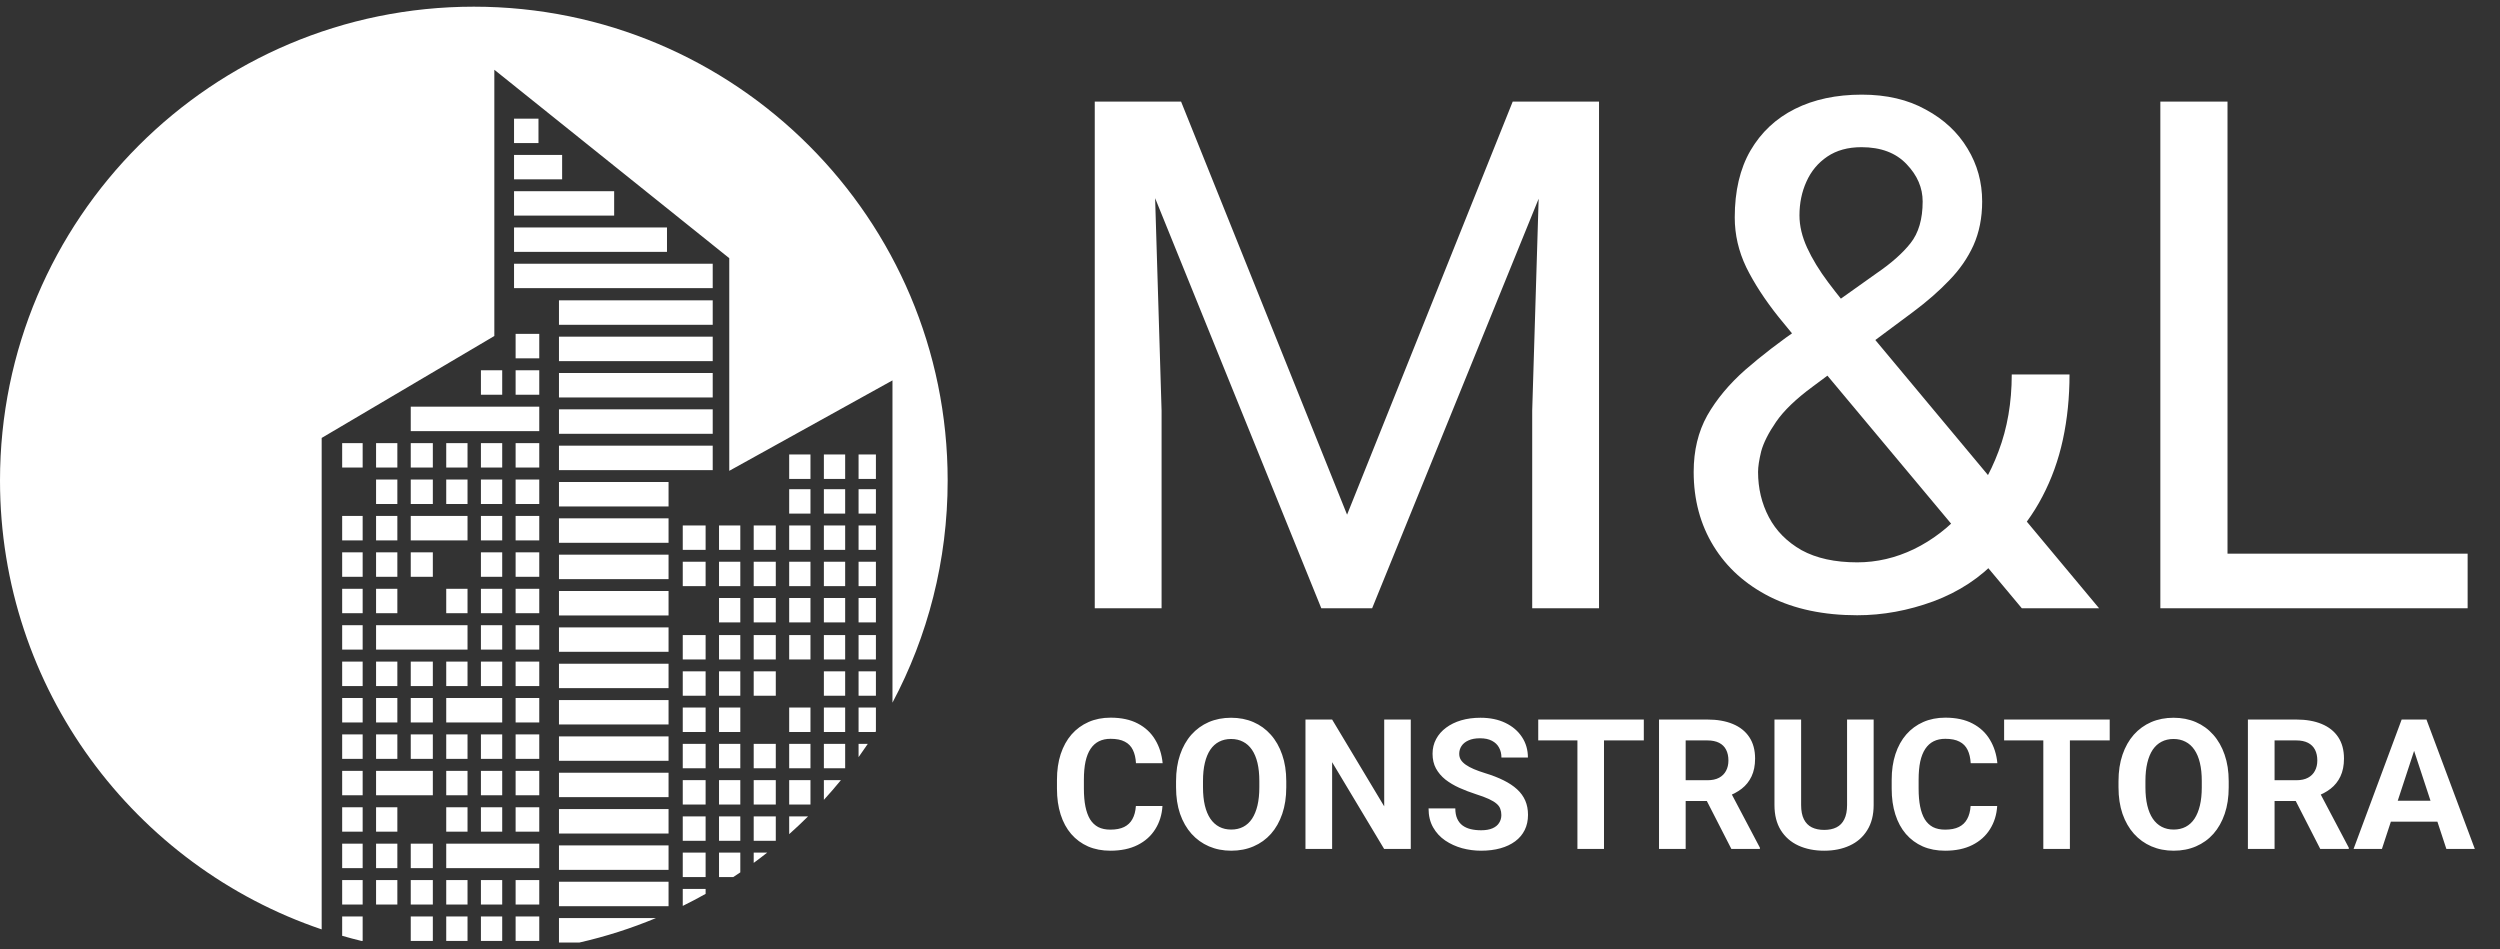
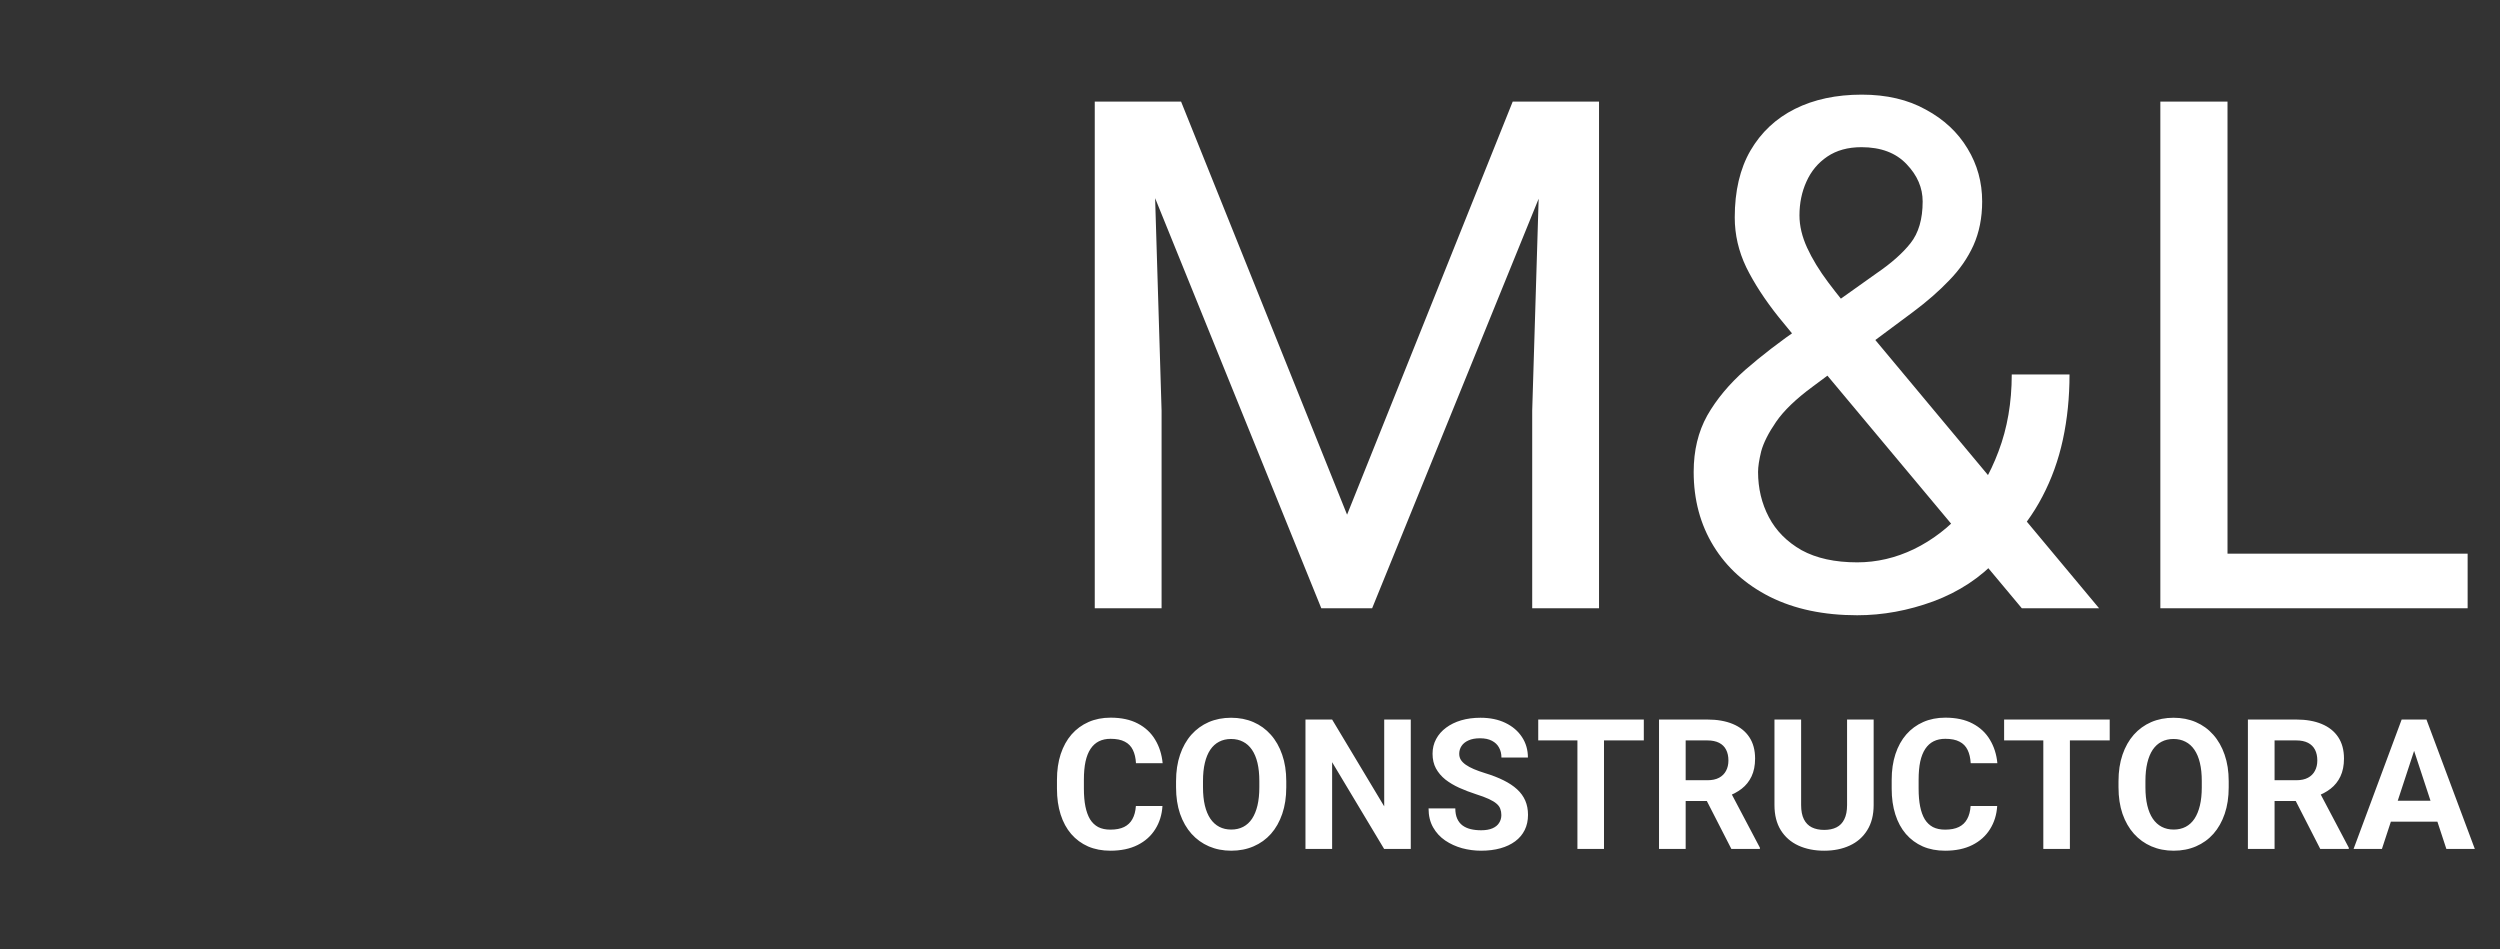
<svg xmlns="http://www.w3.org/2000/svg" width="187" height="71" viewBox="0 0 187 71" fill="none">
  <rect x="0" y="0" width="187" height="71" fill="#333333" stroke="none" />
-   <path fill-rule="evenodd" clip-rule="evenodd" d="M70.885 35.942C70.885 41.947 69.392 47.602 66.757 52.558V28.453L54.549 35.218V19.312L36.976 5.218V25.133L24.061 32.758V69.518C10.069 64.776 0 51.535 0 35.942C0 16.368 15.868 0.5 35.442 0.5C55.017 0.5 70.885 16.368 70.885 35.942ZM25.594 69.998C26.071 70.136 26.552 70.264 27.038 70.382H27.127V68.554H25.594V69.998ZM43.346 70.5C45.321 70.05 47.232 69.436 49.065 68.672H41.811V70.5H43.346ZM51.07 67.762C51.649 67.477 52.219 67.177 52.78 66.862V66.49H51.07V67.762ZM54.847 65.605C55.024 65.489 55.2 65.372 55.375 65.253V63.777H53.783V65.605H54.847ZM56.377 64.544C56.718 64.294 57.054 64.039 57.385 63.777H56.377V64.544ZM59.031 62.395C59.514 61.964 59.985 61.521 60.443 61.065H59.031V62.395ZM61.626 59.829C62.065 59.349 62.49 58.856 62.902 58.352H61.626V59.829ZM64.221 56.634C64.457 56.306 64.687 55.975 64.912 55.639H64.221V56.634ZM65.486 54.754C65.496 54.737 65.507 54.72 65.518 54.702V52.926H64.221V54.754H65.486ZM38.45 8.874H40.278V10.702H38.45V8.874ZM38.45 11.587H42.047V13.415H38.45V11.587ZM45.939 14.3H38.45V16.128H45.939V14.3ZM38.45 17.012H49.891V18.84H38.45V17.012ZM53.311 19.725H38.45V21.553H53.311V19.725ZM41.811 22.465H53.311V24.293H41.811V22.465ZM53.311 25.183H41.811V27.011H53.311V25.183ZM41.811 27.901H53.311V29.729H41.811V27.901ZM53.311 30.619H41.811V32.447H53.311V30.619ZM41.811 33.337H53.311V35.165H41.811V33.337ZM50.008 36.055H41.811V37.883H50.008V36.055ZM41.811 38.773H50.008V40.601H41.811V38.773ZM50.008 41.491H41.811V43.319H50.008V41.491ZM41.811 44.209H50.008V46.037H41.811V44.209ZM50.008 46.927H41.811V48.755H50.008V46.927ZM41.811 49.645H50.008V51.473H41.811V49.645ZM50.008 52.363H41.811V54.191H50.008V52.363ZM41.811 55.081H50.008V56.91H41.811V55.081ZM50.008 57.8H41.811V59.628H50.008V57.8ZM41.811 60.518H50.008V62.346H41.811V60.518ZM50.008 63.236H41.811V65.064H50.008V63.236ZM41.811 65.954H50.008V67.782H41.811V65.954ZM38.568 26.802V24.974H40.337V26.802H38.568ZM37.565 27.697H35.973V29.525H37.565V27.697ZM38.568 29.525V27.697H40.337V29.525H38.568ZM30.724 32.249V30.421H40.337V32.249H30.724ZM37.565 33.145H35.973V34.973H37.565V33.145ZM38.568 34.973V33.145H40.337V34.973H38.568ZM37.565 35.869H35.973V37.697H37.565V35.869ZM38.568 37.697V35.869H40.337V37.697H38.568ZM37.565 38.592H35.973V40.42H37.565V38.592ZM38.568 40.42V38.592H40.337V40.42H38.568ZM37.565 41.316H35.973V43.144H37.565V41.316ZM38.568 43.144V41.316H40.337V43.144H38.568ZM37.565 44.04H35.973V45.868H37.565V44.04ZM38.568 45.868V44.04H40.337V45.868H38.568ZM37.565 46.764H35.973V48.592H37.565V46.764ZM38.568 48.592V46.764H40.337V48.592H38.568ZM37.565 49.487H35.973V51.316H37.565V49.487ZM38.568 51.316V49.487H40.337V51.316H38.568ZM37.565 52.211H33.378V54.039H37.565V52.211ZM38.568 54.039V52.211H40.337V54.039H38.568ZM37.565 54.935H35.973V56.763H37.565V54.935ZM38.568 56.763V54.935H40.337V56.763H38.568ZM37.565 57.659H35.973V59.487H37.565V57.659ZM38.568 59.487V57.659H40.337V59.487H38.568ZM37.565 60.383H35.973V62.211H37.565V60.383ZM38.568 62.211V60.383H40.337V62.211H38.568ZM33.378 64.934V63.106H40.337V64.934H33.378ZM37.565 65.83H35.973V67.658H37.565V65.83ZM38.568 67.658V65.83H40.337V67.658H38.568ZM37.565 68.554H35.973V70.382H37.565V68.554ZM38.568 70.382V68.554H40.337V70.382H38.568ZM34.971 70.382V68.554H33.378V70.382H34.971ZM32.376 70.382V68.554H30.724V70.382H32.376ZM28.13 67.658H29.722V65.83H28.13V67.658ZM27.127 65.83V67.658H25.594V65.83H27.127ZM28.13 64.934H29.722V63.106H28.13V64.934ZM27.127 63.106V64.934H25.594V63.106H27.127ZM28.13 62.211H29.722V60.383H28.13V62.211ZM27.127 60.383V62.211H25.594V60.383H27.127ZM27.127 57.659V59.487H25.594V57.659H27.127ZM28.13 56.763H29.722V54.935H28.13V56.763ZM27.127 54.935V56.763H25.594V54.935H27.127ZM28.13 54.039H29.722V52.211H28.13V54.039ZM27.127 52.211V54.039H25.594V52.211H27.127ZM28.13 51.316H29.722V49.487H28.13V51.316ZM27.127 49.487V51.316H25.594V49.487H27.127ZM27.127 46.764V48.592H25.594V46.764H27.127ZM28.13 45.868H29.722V44.04H28.13V45.868ZM27.127 44.04V45.868H25.594V44.04H27.127ZM28.13 43.144H29.722V41.316H28.13V43.144ZM27.127 41.316V43.144H25.594V41.316H27.127ZM28.13 40.42H29.722V38.592H28.13V40.42ZM27.127 38.592V40.42H25.594V38.592H27.127ZM28.13 37.697H29.722V35.869H28.13V37.697ZM28.13 34.973H29.722V33.145H28.13V34.973ZM27.127 33.145V34.973H25.594V33.145H27.127ZM34.971 33.145H33.378V34.973H34.971V33.145ZM34.971 35.869H33.378V37.697H34.971V35.869ZM34.971 38.592H30.724V40.42H34.971V38.592ZM34.971 44.04H33.378V45.868H34.971V44.04ZM34.971 46.764H28.13V48.592H34.971V46.764ZM34.971 49.487H33.378V51.316H34.971V49.487ZM34.971 54.935H33.378V56.763H34.971V54.935ZM34.971 57.659H33.378V59.487H34.971V57.659ZM34.971 60.383H33.378V62.211H34.971V60.383ZM34.971 65.83H33.378V67.658H34.971V65.83ZM32.376 67.658V65.83H30.724V67.658H32.376ZM30.724 64.934H32.376V63.106H30.724V64.934ZM28.13 59.487H32.376V57.659H28.13V59.487ZM30.724 56.763H32.376V54.935H30.724V56.763ZM30.724 54.039H32.376V52.211H30.724V54.039ZM30.724 51.316H32.376V49.487H30.724V51.316ZM30.724 43.144H32.376V41.316H30.724V43.144ZM30.724 37.697H32.376V35.869H30.724V37.697ZM30.724 34.973H32.376V33.145H30.724V34.973ZM61.626 33.996H63.218V35.824H61.626V33.996ZM64.221 33.996V35.824H65.518V33.996H64.221ZM61.626 36.591H63.218V38.419H61.626V36.591ZM64.221 36.591V38.419H65.518V36.591H64.221ZM61.626 39.304H63.218V41.132H61.626V39.304ZM64.221 39.304V41.132H65.518V39.304H64.221ZM61.626 42.016H63.218V43.845H61.626V42.016ZM64.221 42.016V43.845H65.518V42.016H64.221ZM61.626 44.729H63.218V46.557H61.626V44.729ZM64.221 44.729V46.557H65.518V44.729H64.221ZM61.626 47.501H63.218V49.329H61.626V47.501ZM64.221 47.501V49.329H65.518V47.501H64.221ZM61.626 50.214H63.218V52.042H61.626V50.214ZM64.221 50.214V52.042H65.518V50.214H64.221ZM61.626 52.926H63.218V54.754H61.626V52.926ZM61.626 55.639H63.218V57.467H61.626V55.639ZM52.78 65.605V63.777H51.07V65.605H52.78ZM55.375 62.893H53.783V61.065H55.375V62.893ZM52.78 62.893V61.065H51.07V62.893H52.78ZM55.375 60.18H53.783V58.352H55.375V60.18ZM52.78 60.18V58.352H51.07V60.18H52.78ZM55.375 57.467H53.783V55.639H55.375V57.467ZM52.78 57.467V55.639H51.07V57.467H52.78ZM55.375 54.754H53.783V52.926H55.375V54.754ZM52.78 54.754V52.926H51.07V54.754H52.78ZM55.375 52.042H53.783V50.214H55.375V52.042ZM52.78 52.042V50.214H51.07V52.042H52.78ZM55.375 49.329H53.783V47.501H55.375V49.329ZM52.78 49.329V47.501H51.07V49.329H52.78ZM55.375 46.557H53.783V44.729H55.375V46.557ZM55.375 43.845H53.783V42.016H55.375V43.845ZM52.78 43.845V42.016H51.07V43.845H52.78ZM55.375 41.132H53.783V39.304H55.375V41.132ZM52.78 41.132V39.304H51.07V41.132H52.78ZM59.031 35.824V33.996H60.623V35.824H59.031ZM59.031 36.591H60.623V38.419H59.031V36.591ZM59.031 39.304H60.623V41.132H59.031V39.304ZM59.031 42.016H60.623V43.845H59.031V42.016ZM59.031 44.729H60.623V46.557H59.031V44.729ZM59.031 47.501H60.623V49.329H59.031V47.501ZM59.031 52.926H60.623V54.754H59.031V52.926ZM59.031 55.639H60.623V57.467H59.031V55.639ZM59.031 58.352H60.623V60.18H59.031V58.352ZM58.029 62.893H56.377V61.065H58.029V62.893ZM58.029 60.18H56.377V58.352H58.029V60.18ZM58.029 57.467H56.377V55.639H58.029V57.467ZM58.029 52.042H56.377V50.214H58.029V52.042ZM58.029 49.329H56.377V47.501H58.029V49.329ZM58.029 46.557H56.377V44.729H58.029V46.557ZM58.029 43.845H56.377V42.016H58.029V43.845ZM58.029 41.132H56.377V39.304H58.029V41.132Z" fill="white" />
  <path d="M83.476 7.599H88.344L100.761 38.498L113.151 7.599H118.045L102.635 45.5H98.834L83.476 7.599ZM81.888 7.599H86.183L86.886 30.715V45.5H81.888V7.599ZM115.312 7.599H119.607V45.5H114.609V30.715L115.312 7.599ZM134.704 24.467L140.379 20.433C141.472 19.686 142.314 18.94 142.904 18.194C143.511 17.43 143.815 16.389 143.815 15.07C143.815 14.046 143.416 13.118 142.618 12.285C141.819 11.435 140.691 11.009 139.234 11.009C138.227 11.009 137.377 11.244 136.683 11.712C135.989 12.181 135.468 12.806 135.121 13.586C134.774 14.35 134.6 15.192 134.6 16.111C134.6 16.892 134.791 17.699 135.173 18.532C135.555 19.365 136.084 20.233 136.761 21.135C137.438 22.038 138.21 22.992 139.078 23.999L157.013 45.5H151.234L136.527 27.903C135.225 26.376 134.062 24.979 133.038 23.712C132.015 22.428 131.208 21.187 130.618 19.99C130.045 18.793 129.759 17.552 129.759 16.268C129.759 14.289 130.149 12.623 130.93 11.27C131.728 9.899 132.839 8.858 134.262 8.146C135.685 7.435 137.351 7.079 139.26 7.079C141.117 7.079 142.713 7.452 144.049 8.198C145.403 8.927 146.444 9.899 147.173 11.114C147.902 12.311 148.266 13.63 148.266 15.07C148.266 16.285 148.049 17.378 147.616 18.35C147.182 19.305 146.574 20.181 145.793 20.979C145.03 21.777 144.136 22.558 143.112 23.322L135.589 28.919C134.34 29.838 133.429 30.715 132.856 31.548C132.284 32.381 131.911 33.118 131.737 33.76C131.581 34.402 131.503 34.914 131.503 35.296C131.503 36.528 131.772 37.656 132.31 38.68C132.848 39.704 133.663 40.528 134.757 41.153C135.867 41.76 137.255 42.064 138.921 42.064C140.379 42.064 141.793 41.734 143.164 41.075C144.553 40.398 145.793 39.444 146.887 38.211C147.98 36.962 148.848 35.478 149.49 33.76C150.149 32.025 150.479 30.107 150.479 28.008H154.8C154.8 29.726 154.635 31.348 154.305 32.875C153.976 34.402 153.464 35.825 152.77 37.144C152.093 38.446 151.225 39.634 150.167 40.71C150.01 40.867 149.889 41.049 149.802 41.257C149.715 41.465 149.594 41.648 149.438 41.804C148.136 43.209 146.531 44.268 144.622 44.979C142.731 45.673 140.83 46.021 138.921 46.021C136.405 46.021 134.227 45.561 132.388 44.641C130.566 43.721 129.16 42.454 128.171 40.84C127.182 39.227 126.687 37.379 126.687 35.296C126.687 33.7 127.025 32.294 127.702 31.079C128.396 29.864 129.342 28.728 130.54 27.669C131.754 26.61 133.143 25.543 134.704 24.467ZM184.579 41.413V45.5H165.629V41.413H184.579ZM166.618 7.599V45.5H161.594V7.599H166.618Z" fill="white" />
  <path d="M84.964 60.289H86.952C86.912 60.941 86.733 61.519 86.414 62.024C86.099 62.529 85.658 62.924 85.091 63.208C84.528 63.491 83.85 63.633 83.056 63.633C82.436 63.633 81.88 63.527 81.388 63.314C80.896 63.097 80.475 62.786 80.125 62.383C79.779 61.98 79.515 61.492 79.334 60.921C79.152 60.349 79.061 59.709 79.061 58.999V58.328C79.061 57.619 79.154 56.978 79.34 56.407C79.531 55.831 79.801 55.341 80.151 54.938C80.506 54.534 80.929 54.224 81.421 54.007C81.913 53.79 82.463 53.681 83.07 53.681C83.876 53.681 84.557 53.827 85.111 54.12C85.669 54.412 86.101 54.816 86.407 55.33C86.717 55.844 86.903 56.429 86.965 57.085H84.971C84.949 56.695 84.871 56.364 84.738 56.094C84.605 55.819 84.404 55.613 84.133 55.476C83.867 55.334 83.513 55.263 83.07 55.263C82.737 55.263 82.447 55.325 82.199 55.449C81.951 55.573 81.742 55.762 81.574 56.014C81.406 56.267 81.279 56.586 81.195 56.972C81.115 57.353 81.075 57.8 81.075 58.315V58.999C81.075 59.5 81.113 59.941 81.188 60.322C81.264 60.699 81.379 61.018 81.534 61.28C81.694 61.537 81.897 61.732 82.146 61.865C82.398 61.993 82.702 62.057 83.056 62.057C83.473 62.057 83.817 61.991 84.087 61.858C84.357 61.725 84.563 61.528 84.705 61.266C84.851 61.005 84.938 60.679 84.964 60.289ZM96.213 58.434V58.893C96.213 59.629 96.113 60.289 95.913 60.874C95.714 61.459 95.433 61.958 95.069 62.37C94.706 62.778 94.272 63.09 93.766 63.307C93.265 63.524 92.709 63.633 92.098 63.633C91.49 63.633 90.934 63.524 90.429 63.307C89.928 63.09 89.494 62.778 89.126 62.37C88.758 61.958 88.472 61.459 88.268 60.874C88.069 60.289 87.969 59.629 87.969 58.893V58.434C87.969 57.694 88.069 57.034 88.268 56.453C88.468 55.868 88.749 55.37 89.113 54.957C89.481 54.545 89.915 54.231 90.416 54.013C90.921 53.796 91.477 53.688 92.084 53.688C92.696 53.688 93.252 53.796 93.753 54.013C94.258 54.231 94.692 54.545 95.056 54.957C95.424 55.37 95.707 55.868 95.907 56.453C96.111 57.034 96.213 57.694 96.213 58.434ZM94.198 58.893V58.421C94.198 57.907 94.152 57.455 94.059 57.065C93.966 56.675 93.828 56.347 93.647 56.081C93.465 55.815 93.243 55.615 92.982 55.483C92.72 55.345 92.421 55.276 92.084 55.276C91.748 55.276 91.448 55.345 91.187 55.483C90.93 55.615 90.71 55.815 90.529 56.081C90.351 56.347 90.216 56.675 90.123 57.065C90.03 57.455 89.984 57.907 89.984 58.421V58.893C89.984 59.403 90.03 59.855 90.123 60.249C90.216 60.639 90.354 60.969 90.535 61.24C90.717 61.506 90.939 61.707 91.2 61.845C91.462 61.982 91.761 62.051 92.098 62.051C92.434 62.051 92.734 61.982 92.995 61.845C93.257 61.707 93.476 61.506 93.653 61.24C93.831 60.969 93.966 60.639 94.059 60.249C94.152 59.855 94.198 59.403 94.198 58.893ZM105.526 53.821V63.5H103.532L99.643 57.012V63.5H97.649V53.821H99.643L103.539 60.316V53.821H105.526ZM112.301 60.967C112.301 60.794 112.274 60.639 112.221 60.502C112.172 60.36 112.079 60.231 111.942 60.116C111.804 59.996 111.611 59.879 111.363 59.764C111.115 59.649 110.794 59.529 110.399 59.405C109.961 59.263 109.544 59.103 109.15 58.926C108.76 58.749 108.414 58.543 108.112 58.308C107.816 58.069 107.581 57.792 107.408 57.477C107.239 57.162 107.155 56.797 107.155 56.38C107.155 55.977 107.244 55.611 107.421 55.283C107.598 54.951 107.847 54.667 108.166 54.432C108.485 54.193 108.861 54.009 109.296 53.88C109.735 53.752 110.215 53.688 110.738 53.688C111.452 53.688 112.075 53.816 112.606 54.073C113.138 54.33 113.55 54.683 113.843 55.13C114.14 55.578 114.288 56.09 114.288 56.666H112.307C112.307 56.382 112.247 56.134 112.128 55.921C112.013 55.704 111.835 55.534 111.596 55.41C111.361 55.285 111.064 55.223 110.705 55.223C110.359 55.223 110.071 55.276 109.841 55.383C109.61 55.485 109.438 55.624 109.322 55.802C109.207 55.974 109.15 56.169 109.15 56.387C109.15 56.551 109.189 56.699 109.269 56.832C109.353 56.965 109.478 57.089 109.641 57.204C109.805 57.32 110.007 57.428 110.246 57.53C110.486 57.632 110.763 57.732 111.077 57.829C111.605 57.989 112.068 58.168 112.467 58.368C112.87 58.567 113.207 58.791 113.477 59.039C113.748 59.287 113.952 59.569 114.089 59.883C114.226 60.198 114.295 60.555 114.295 60.954C114.295 61.375 114.213 61.752 114.049 62.084C113.885 62.416 113.648 62.698 113.338 62.928C113.028 63.159 112.657 63.334 112.228 63.453C111.798 63.573 111.317 63.633 110.785 63.633C110.306 63.633 109.834 63.571 109.369 63.447C108.904 63.318 108.48 63.126 108.099 62.868C107.722 62.611 107.421 62.283 107.195 61.885C106.969 61.486 106.856 61.014 106.856 60.468H108.857C108.857 60.77 108.904 61.025 108.997 61.233C109.09 61.441 109.22 61.61 109.389 61.738C109.562 61.867 109.766 61.96 110 62.017C110.24 62.075 110.501 62.104 110.785 62.104C111.131 62.104 111.414 62.055 111.636 61.958C111.862 61.86 112.028 61.725 112.134 61.552C112.245 61.379 112.301 61.184 112.301 60.967ZM119.979 53.821V63.5H117.991V53.821H119.979ZM122.957 53.821V55.383H115.06V53.821H122.957ZM124.094 53.821H127.704C128.444 53.821 129.08 53.931 129.612 54.153C130.148 54.375 130.56 54.703 130.848 55.137C131.136 55.571 131.281 56.105 131.281 56.739C131.281 57.258 131.192 57.703 131.015 58.075C130.842 58.443 130.596 58.751 130.277 58.999C129.962 59.243 129.592 59.438 129.166 59.584L128.535 59.917H125.397L125.384 58.361H127.717C128.067 58.361 128.358 58.299 128.588 58.175C128.819 58.051 128.991 57.878 129.107 57.657C129.226 57.435 129.286 57.178 129.286 56.885C129.286 56.575 129.229 56.307 129.113 56.081C128.998 55.855 128.823 55.682 128.588 55.562C128.353 55.443 128.058 55.383 127.704 55.383H126.088V63.5H124.094V53.821ZM129.506 63.5L127.298 59.185L129.406 59.172L131.64 63.407V63.5H129.506ZM138.161 53.821H140.149V60.216C140.149 60.961 139.989 61.588 139.67 62.097C139.356 62.607 138.919 62.99 138.361 63.247C137.807 63.504 137.168 63.633 136.446 63.633C135.724 63.633 135.081 63.504 134.518 63.247C133.96 62.99 133.521 62.607 133.202 62.097C132.887 61.588 132.73 60.961 132.73 60.216V53.821H134.724V60.216C134.724 60.65 134.793 61.005 134.93 61.28C135.068 61.554 135.265 61.756 135.522 61.885C135.783 62.013 136.091 62.077 136.446 62.077C136.809 62.077 137.117 62.013 137.37 61.885C137.627 61.756 137.822 61.554 137.955 61.28C138.092 61.005 138.161 60.65 138.161 60.216V53.821ZM147.402 60.289H149.39C149.35 60.941 149.17 61.519 148.851 62.024C148.536 62.529 148.095 62.924 147.528 63.208C146.965 63.491 146.287 63.633 145.494 63.633C144.873 63.633 144.317 63.527 143.825 63.314C143.333 63.097 142.912 62.786 142.562 62.383C142.216 61.98 141.953 61.492 141.771 60.921C141.589 60.349 141.498 59.709 141.498 58.999V58.328C141.498 57.619 141.591 56.978 141.778 56.407C141.968 55.831 142.239 55.341 142.589 54.938C142.943 54.534 143.366 54.224 143.858 54.007C144.35 53.79 144.9 53.681 145.507 53.681C146.314 53.681 146.994 53.827 147.548 54.12C148.106 54.412 148.539 54.816 148.844 55.33C149.155 55.844 149.341 56.429 149.403 57.085H147.408C147.386 56.695 147.309 56.364 147.176 56.094C147.043 55.819 146.841 55.613 146.571 55.476C146.305 55.334 145.95 55.263 145.507 55.263C145.175 55.263 144.884 55.325 144.636 55.449C144.388 55.573 144.18 55.762 144.011 56.014C143.843 56.267 143.717 56.586 143.632 56.972C143.553 57.353 143.513 57.8 143.513 58.315V58.999C143.513 59.5 143.55 59.941 143.626 60.322C143.701 60.699 143.816 61.018 143.971 61.28C144.131 61.537 144.335 61.732 144.583 61.865C144.836 61.993 145.139 62.057 145.494 62.057C145.91 62.057 146.254 61.991 146.524 61.858C146.795 61.725 147.001 61.528 147.142 61.266C147.289 61.005 147.375 60.679 147.402 60.289ZM154.828 53.821V63.5H152.84V53.821H154.828ZM157.806 53.821V55.383H149.908V53.821H157.806ZM166.707 58.434V58.893C166.707 59.629 166.608 60.289 166.408 60.874C166.209 61.459 165.927 61.958 165.564 62.37C165.201 62.778 164.766 63.09 164.261 63.307C163.76 63.524 163.204 63.633 162.592 63.633C161.985 63.633 161.429 63.524 160.924 63.307C160.423 63.09 159.989 62.778 159.621 62.37C159.253 61.958 158.967 61.459 158.763 60.874C158.564 60.289 158.464 59.629 158.464 58.893V58.434C158.464 57.694 158.564 57.034 158.763 56.453C158.963 55.868 159.244 55.37 159.607 54.957C159.975 54.545 160.41 54.231 160.91 54.013C161.416 53.796 161.972 53.688 162.579 53.688C163.191 53.688 163.747 53.796 164.248 54.013C164.753 54.231 165.187 54.545 165.551 54.957C165.918 55.37 166.202 55.868 166.402 56.453C166.605 57.034 166.707 57.694 166.707 58.434ZM164.693 58.893V58.421C164.693 57.907 164.647 57.455 164.553 57.065C164.46 56.675 164.323 56.347 164.141 56.081C163.96 55.815 163.738 55.615 163.476 55.483C163.215 55.345 162.916 55.276 162.579 55.276C162.242 55.276 161.943 55.345 161.682 55.483C161.424 55.615 161.205 55.815 161.023 56.081C160.846 56.347 160.711 56.675 160.618 57.065C160.525 57.455 160.478 57.907 160.478 58.421V58.893C160.478 59.403 160.525 59.855 160.618 60.249C160.711 60.639 160.848 60.969 161.03 61.24C161.212 61.506 161.433 61.707 161.695 61.845C161.956 61.982 162.255 62.051 162.592 62.051C162.929 62.051 163.228 61.982 163.49 61.845C163.751 61.707 163.971 61.506 164.148 61.24C164.325 60.969 164.46 60.639 164.553 60.249C164.647 59.855 164.693 59.403 164.693 58.893ZM168.143 53.821H171.753C172.493 53.821 173.129 53.931 173.661 54.153C174.197 54.375 174.61 54.703 174.898 55.137C175.186 55.571 175.33 56.105 175.33 56.739C175.33 57.258 175.241 57.703 175.064 58.075C174.891 58.443 174.645 58.751 174.326 58.999C174.011 59.243 173.641 59.438 173.216 59.584L172.584 59.917H169.446L169.433 58.361H171.766C172.117 58.361 172.407 58.299 172.637 58.175C172.868 58.051 173.041 57.878 173.156 57.657C173.276 57.435 173.335 57.178 173.335 56.885C173.335 56.575 173.278 56.307 173.163 56.081C173.047 55.855 172.872 55.682 172.637 55.562C172.402 55.443 172.108 55.383 171.753 55.383H170.138V63.5H168.143V53.821ZM173.555 63.5L171.348 59.185L173.455 59.172L175.689 63.407V63.5H173.555ZM180.801 55.476L178.168 63.5H176.048L179.644 53.821H180.994L180.801 55.476ZM182.988 63.5L180.349 55.476L180.136 53.821H181.499L185.116 63.5H182.988ZM182.869 59.897V61.459H177.756V59.897H182.869Z" fill="white" />
</svg>